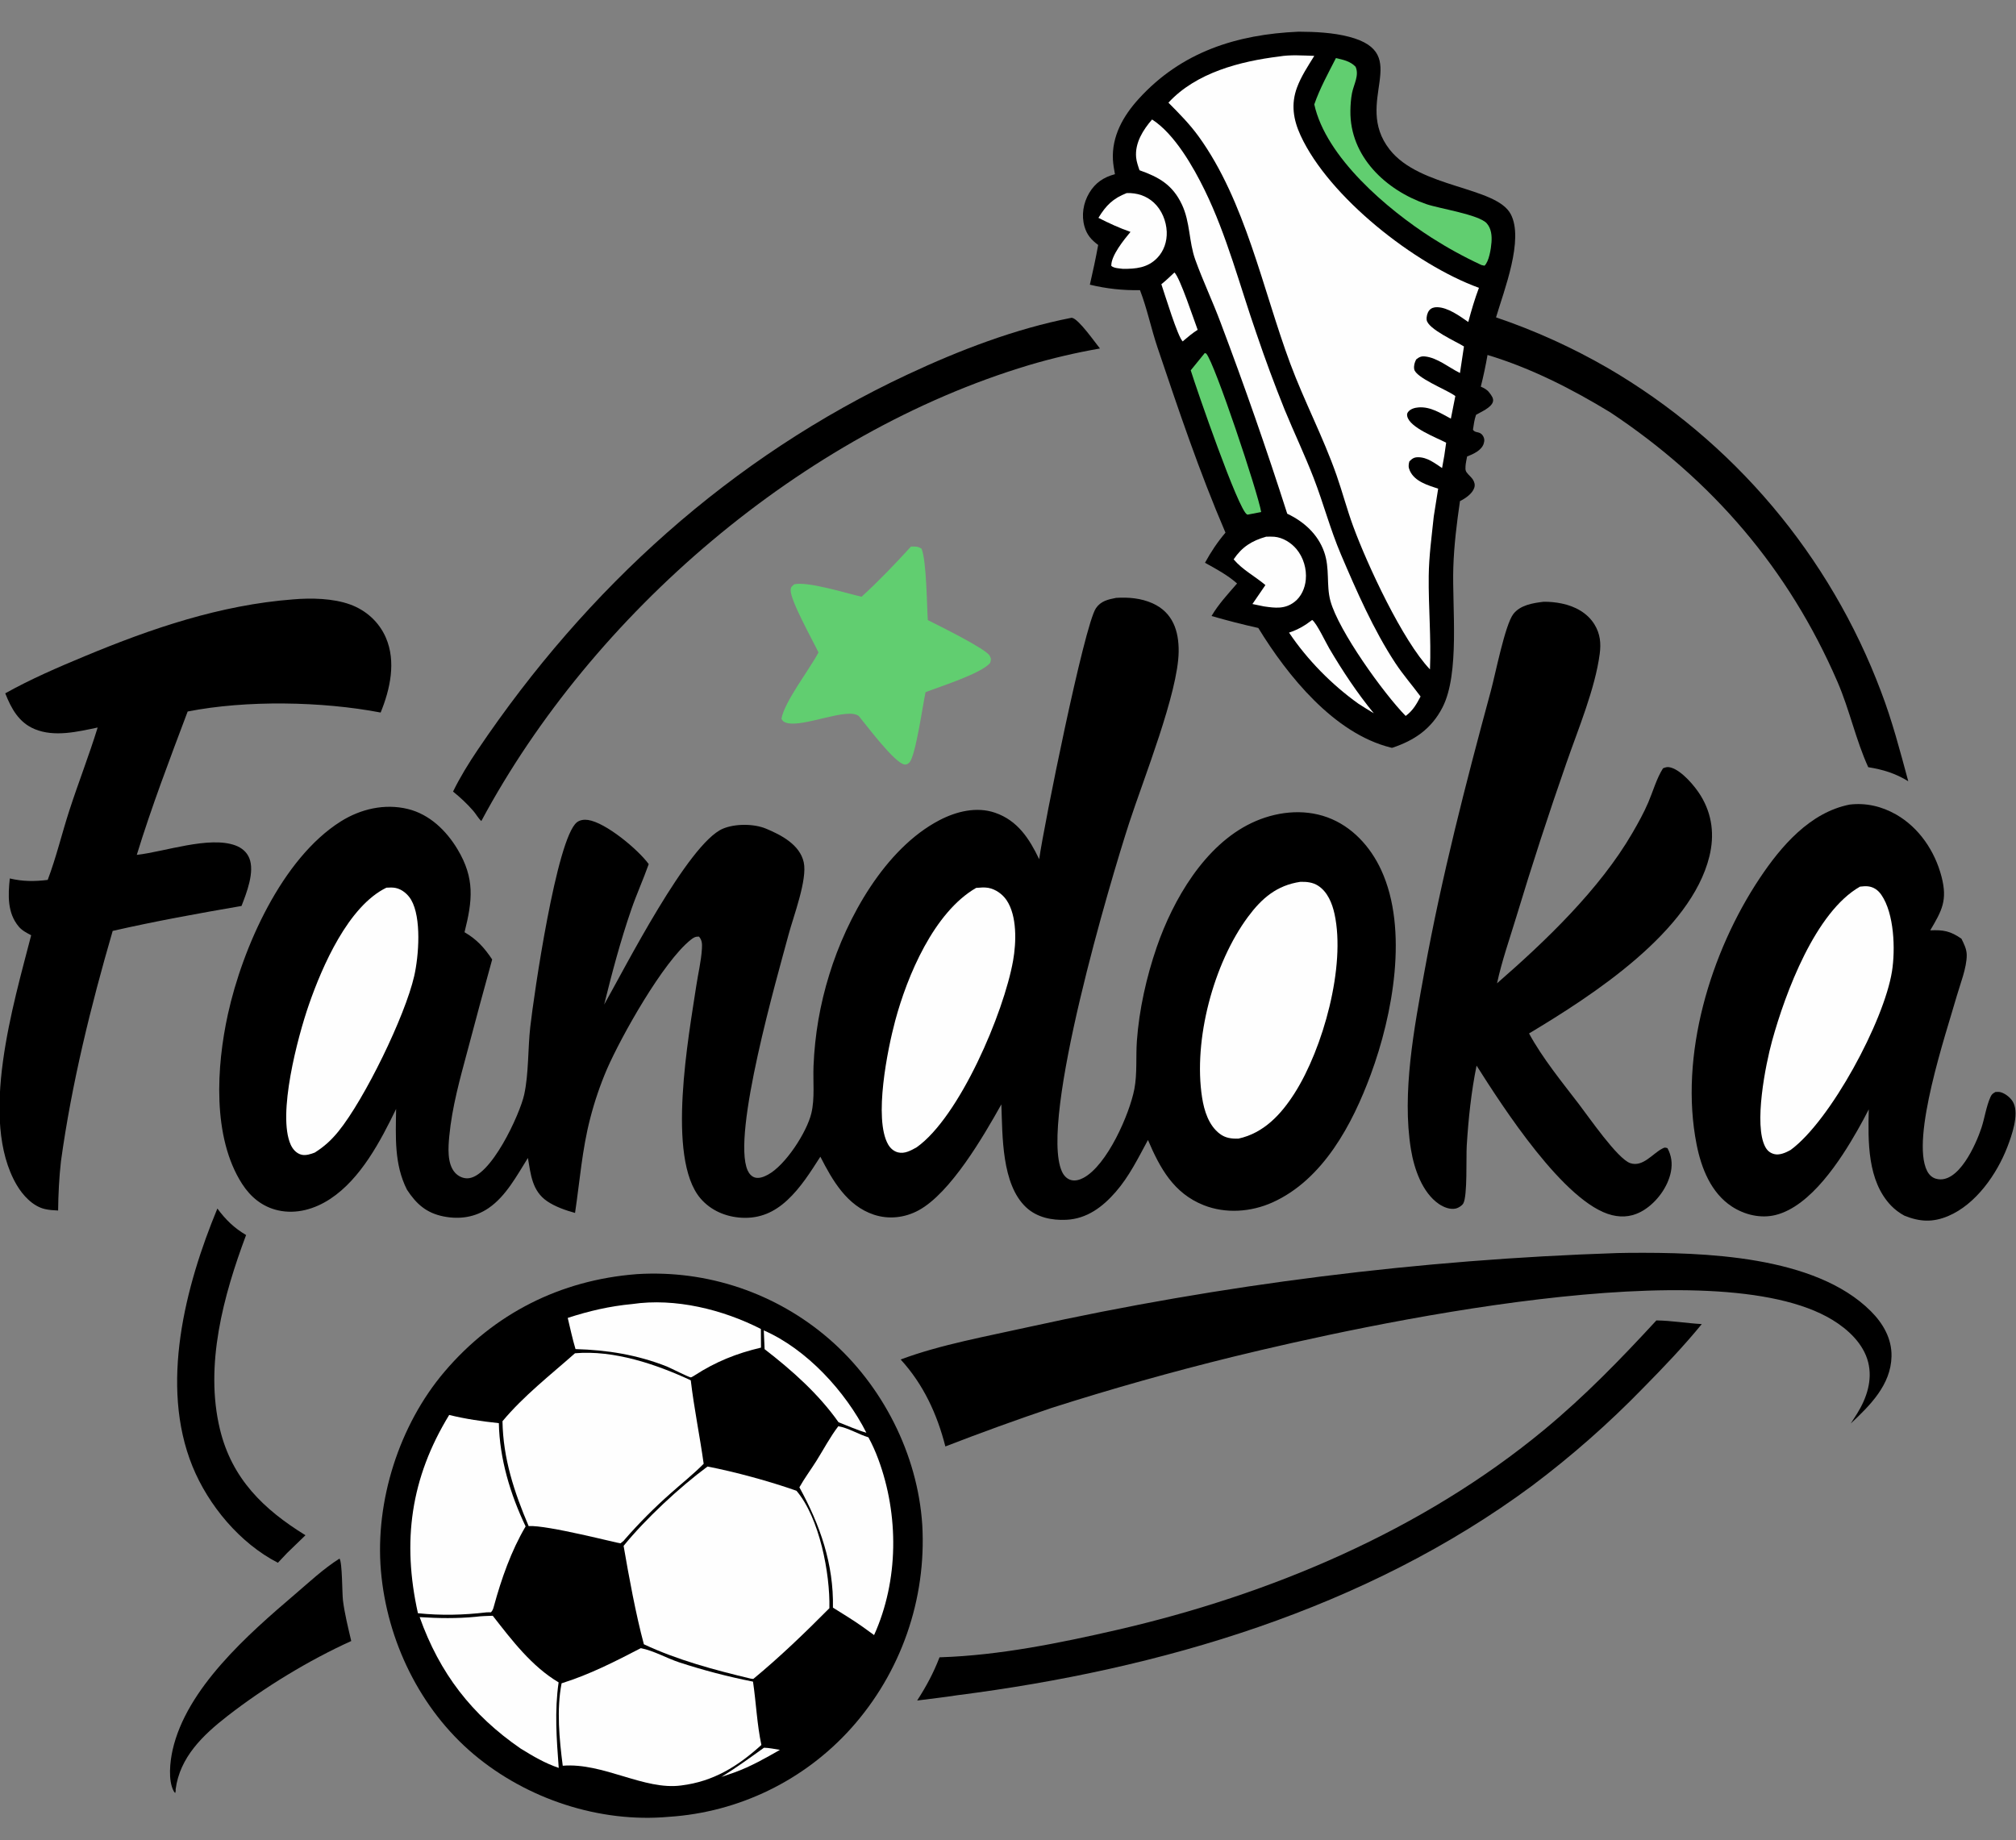
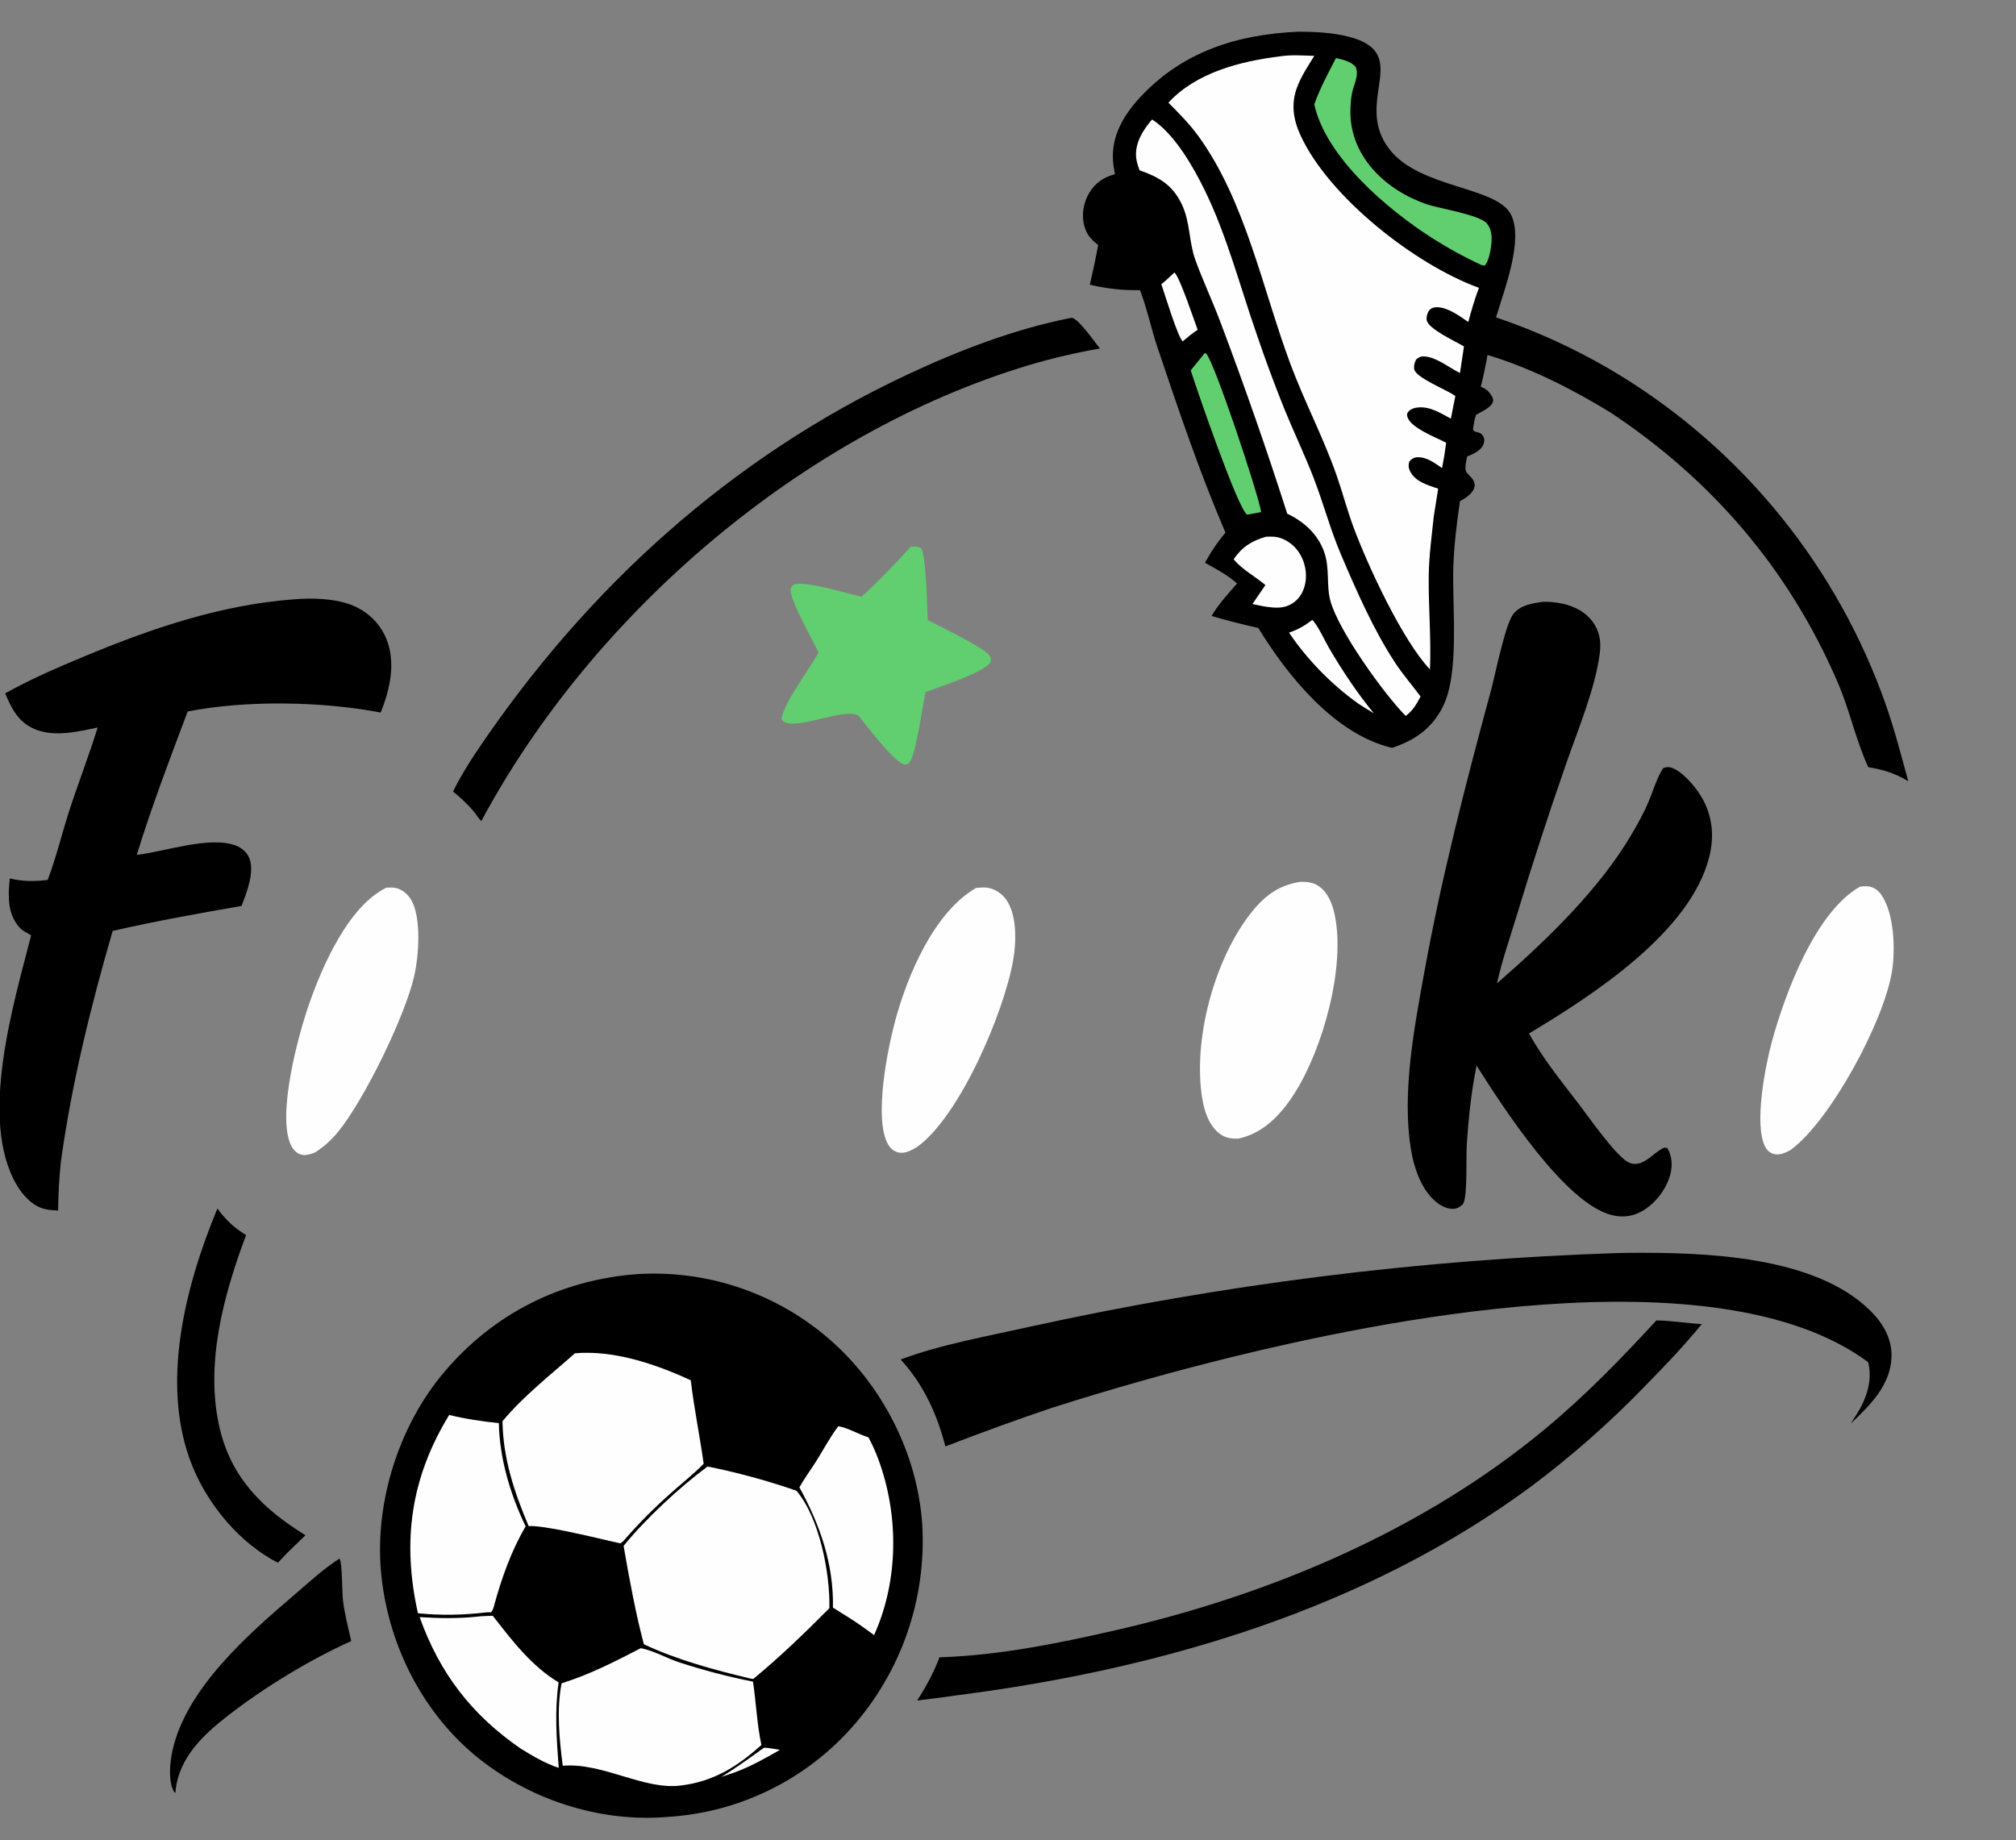
<svg xmlns="http://www.w3.org/2000/svg" width="264" height="241" viewBox="0 0 264 241" fill="none">
  <rect x="0" y="0" width="264" height="241" fill="#808080" stroke="none" />
  <g clip-path="url(#clip0_3562_2740)">
-     <path d="M146.149 78.303C147.764 78.197 149.429 78.342 150.922 79.011C153.563 80.195 154.381 82.606 154.349 85.335C154.287 90.71 149.748 102.005 147.875 107.76C145.44 115.246 136.065 146.719 139.053 153.411C139.293 153.948 139.7 154.412 140.292 154.556C140.824 154.685 141.382 154.521 141.854 154.274C144.979 152.64 147.923 145.897 148.549 142.618C148.933 140.611 148.731 138.391 148.876 136.342C149.165 132.248 150.141 127.911 151.476 124.039C153.617 117.831 157.742 110.707 163.901 107.78C166.967 106.322 170.596 105.863 173.826 107.044C177.045 108.221 179.453 110.869 180.872 113.943C184.475 121.751 182.376 132.949 179.509 140.714C177.107 147.221 173.277 154.481 166.644 157.473C163.837 158.738 160.505 158.984 157.616 157.834C153.692 156.272 151.903 152.993 150.328 149.301C149.045 151.664 147.883 154.062 146.102 156.105C144.392 158.068 142.34 159.623 139.638 159.753C137.751 159.844 135.793 159.449 134.374 158.122C131.144 155.098 131.289 148.751 131.13 144.637C128.765 148.857 124.478 156.242 120.291 158.514C118.496 159.489 116.384 159.731 114.436 159.083C110.909 157.91 109.016 154.602 107.428 151.489C106.144 153.485 104.86 155.545 103.109 157.171C101.397 158.76 99.501 159.611 97.128 159.483C95.06 159.371 93.086 158.543 91.726 156.948C87.209 151.648 90.215 135.555 91.178 129.114C91.418 127.513 91.828 125.85 91.918 124.242C91.953 123.628 91.947 123.132 91.531 122.662C91.067 122.648 90.83 122.786 90.475 123.066C86.843 125.938 81.359 135.721 79.477 140.032C78.582 142.124 77.852 144.273 77.286 146.477C76.221 150.575 75.927 154.686 75.303 158.854C74.084 158.521 72.706 158.038 71.657 157.325C69.675 155.978 69.505 153.816 69.131 151.654C67.692 153.944 66.262 156.658 63.989 158.215C62.225 159.425 60.184 159.726 58.107 159.316C55.833 158.868 54.527 157.691 53.294 155.812C51.602 152.475 51.82 148.869 51.872 145.237C49.833 149.435 47.248 154.379 43.249 157.015C41.231 158.345 38.803 159.06 36.398 158.513C34.367 158.052 32.818 156.78 31.704 155.047C27.761 148.917 28.353 139.615 29.844 132.83C31.756 124.122 36.923 112.436 44.611 107.589C47.219 105.945 50.38 105.209 53.415 105.953C56.247 106.647 58.444 108.776 59.913 111.227C62.205 115.05 61.877 117.94 60.83 122.09C62.433 123.016 63.442 124.141 64.451 125.66C63.353 129.637 62.277 133.618 61.223 137.606C60.241 141.261 59.196 144.989 58.837 148.774C58.697 150.254 58.528 152.396 59.58 153.576C59.979 154.023 60.554 154.313 61.157 154.322C64.219 154.37 68.094 145.89 68.644 143.358C69.249 140.572 69.117 137.356 69.44 134.495C69.921 130.242 72.875 109.879 75.533 107.704C75.93 107.379 76.51 107.315 77.001 107.387C79.341 107.73 83.564 111.267 84.952 113.169C84.243 115.175 83.359 117.116 82.665 119.13C81.261 123.203 80.15 127.383 79.118 131.564C81.823 126.797 90.115 110.466 94.657 108.534C96.243 107.86 98.71 107.859 100.323 108.531C102.31 109.359 104.738 110.624 105.25 112.926C105.752 115.18 103.909 119.995 103.273 122.369C101.783 127.933 95.794 148.602 97.905 153.286C98.099 153.717 98.438 154.119 98.915 154.231C99.475 154.362 100.075 154.106 100.56 153.846C102.849 152.621 105.646 148.299 106.246 145.811C106.718 143.853 106.451 141.636 106.533 139.624C106.573 138.607 106.646 137.593 106.753 136.581C106.859 135.569 106.999 134.562 107.171 133.559C107.344 132.557 107.55 131.561 107.788 130.572C108.026 129.583 108.297 128.603 108.6 127.632C110.876 120.202 115.891 111.148 123.007 107.427C125.218 106.271 127.88 105.604 130.311 106.444C133.273 107.467 134.794 109.844 136.083 112.524C136.677 108.249 141.982 81.907 143.517 79.653C144.154 78.717 145.1 78.507 146.149 78.303Z" fill="black" />
    <path d="M170.272 115.492C171.083 115.467 171.91 115.546 172.605 115.997C173.849 116.803 174.455 118.303 174.759 119.697C176.258 126.569 173.239 137.342 169.533 143.168C167.765 145.948 165.501 148.398 162.176 149.122C161.27 149.147 160.48 149.055 159.735 148.492C158.283 147.394 157.687 145.475 157.417 143.743C156.242 136.208 158.908 126.166 163.435 120.066C165.233 117.642 167.194 115.953 170.272 115.492Z" fill="#FEFEFE" />
    <path d="M127.827 116.284C128.347 116.248 128.902 116.185 129.418 116.279C130.369 116.453 131.269 117.091 131.808 117.885C133.208 119.953 133.087 123.44 132.667 125.811C131.45 132.669 125.645 146.293 120.032 150.262C119.296 150.673 118.457 151.151 117.587 150.922C117.025 150.774 116.581 150.377 116.298 149.878C114.387 146.511 116.224 137.434 117.223 133.702C118.802 127.804 122.291 119.484 127.827 116.284Z" fill="#FEFEFE" />
    <path d="M50.601 116.257C51.011 116.234 51.423 116.212 51.828 116.297C52.654 116.47 53.412 117.117 53.833 117.834C55.222 120.2 54.838 125.214 54.243 127.824C53.042 133.091 47.737 143.962 44.318 148.175C43.396 149.31 42.451 150.178 41.211 150.954C40.698 151.149 40.062 151.359 39.511 151.235C38.836 151.083 38.342 150.525 38.068 149.917C36.294 145.976 38.969 135.84 40.456 131.56C42.198 126.549 45.611 118.682 50.601 116.257Z" fill="#FEFEFE" />
    <path d="M83.323 166.876L83.466 166.865C83.749 166.848 84.031 166.834 84.314 166.823C84.597 166.813 84.88 166.806 85.163 166.802C85.446 166.798 85.729 166.798 86.012 166.801C86.295 166.804 86.578 166.811 86.861 166.821C87.144 166.831 87.427 166.844 87.709 166.861C87.992 166.878 88.274 166.898 88.556 166.922C88.838 166.946 89.12 166.973 89.401 167.003C89.682 167.034 89.963 167.068 90.244 167.105C90.525 167.142 90.805 167.183 91.084 167.227C91.364 167.271 91.643 167.319 91.921 167.37C92.2 167.421 92.478 167.475 92.755 167.532C93.032 167.59 93.308 167.651 93.584 167.715C93.859 167.78 94.134 167.848 94.409 167.919C94.683 167.989 94.956 168.064 95.228 168.141C95.5 168.219 95.771 168.3 96.042 168.384C96.312 168.468 96.581 168.556 96.849 168.646C97.118 168.737 97.385 168.831 97.651 168.929C97.917 169.026 98.181 169.126 98.445 169.23C98.708 169.333 98.971 169.44 99.231 169.55C99.492 169.66 99.752 169.773 100.01 169.89C100.268 170.006 100.525 170.125 100.78 170.248C101.036 170.37 101.29 170.496 101.542 170.624C101.794 170.753 102.045 170.885 102.294 171.019C102.543 171.154 102.791 171.292 103.036 171.433C103.282 171.573 103.526 171.717 103.769 171.864C104.011 172.01 104.252 172.16 104.49 172.312C104.729 172.465 104.966 172.62 105.201 172.778C105.436 172.937 105.669 173.098 105.9 173.262C106.131 173.425 106.361 173.592 106.588 173.762C106.815 173.931 107.04 174.103 107.263 174.278C107.486 174.453 107.707 174.631 107.925 174.811C108.144 174.991 108.36 175.174 108.575 175.359C115.563 181.419 120.175 190.451 120.774 199.724C120.791 200.025 120.805 200.326 120.814 200.627C120.824 200.928 120.83 201.229 120.832 201.531C120.834 201.832 120.833 202.133 120.828 202.434C120.823 202.736 120.814 203.037 120.801 203.338C120.789 203.639 120.773 203.94 120.753 204.24C120.733 204.541 120.709 204.842 120.682 205.142C120.655 205.442 120.624 205.741 120.589 206.041C120.554 206.34 120.516 206.639 120.474 206.937C120.432 207.235 120.387 207.533 120.337 207.83C120.288 208.128 120.235 208.424 120.179 208.72C120.122 209.016 120.062 209.311 119.998 209.606C119.934 209.9 119.867 210.194 119.796 210.486C119.725 210.779 119.65 211.071 119.572 211.362C119.494 211.653 119.412 211.943 119.327 212.232C119.242 212.521 119.153 212.808 119.06 213.095C118.968 213.382 118.872 213.667 118.773 213.952C118.674 214.236 118.571 214.519 118.464 214.801C118.358 215.083 118.248 215.363 118.135 215.642C118.022 215.921 117.905 216.199 117.785 216.475C117.665 216.751 117.542 217.026 117.415 217.299C117.288 217.572 117.158 217.844 117.025 218.114C116.892 218.384 116.755 218.652 116.615 218.919C116.475 219.185 116.332 219.45 116.185 219.713C116.039 219.976 115.889 220.237 115.736 220.497C115.583 220.756 115.427 221.014 115.268 221.269C115.108 221.524 114.946 221.778 114.78 222.029C114.615 222.281 114.447 222.53 114.275 222.778C114.103 223.025 113.929 223.27 113.751 223.513C113.574 223.756 113.393 223.997 113.209 224.235C113.026 224.474 112.84 224.71 112.65 224.944C112.461 225.178 112.269 225.409 112.074 225.639C111.879 225.868 111.681 226.094 111.48 226.319C111.291 226.53 111.099 226.74 110.904 226.947C110.709 227.153 110.512 227.358 110.313 227.56C110.113 227.762 109.911 227.962 109.707 228.159C109.503 228.356 109.296 228.551 109.087 228.743C108.877 228.935 108.666 229.125 108.453 229.312C108.239 229.499 108.023 229.684 107.805 229.865C107.587 230.047 107.366 230.226 107.144 230.403C106.922 230.579 106.697 230.753 106.471 230.924C106.244 231.095 106.015 231.263 105.785 231.429C105.554 231.595 105.321 231.757 105.087 231.917C104.852 232.077 104.616 232.234 104.377 232.388C104.139 232.542 103.899 232.693 103.657 232.842C103.415 232.99 103.171 233.135 102.926 233.278C102.68 233.42 102.433 233.559 102.184 233.696C101.935 233.832 101.684 233.966 101.432 234.096C101.18 234.226 100.927 234.354 100.671 234.478C100.416 234.602 100.16 234.723 99.902 234.841C99.643 234.959 99.384 235.074 99.123 235.185C98.862 235.297 98.6 235.405 98.337 235.51C98.073 235.616 97.808 235.718 97.543 235.817C97.277 235.916 97.01 236.011 96.741 236.104C96.473 236.196 96.204 236.285 95.933 236.371C95.663 236.457 95.392 236.539 95.119 236.619C94.847 236.698 94.573 236.774 94.299 236.847C94.025 236.919 93.75 236.989 93.475 237.055C93.199 237.12 92.922 237.183 92.644 237.242C92.367 237.302 92.089 237.358 91.81 237.41C91.531 237.463 91.252 237.512 90.972 237.557C90.692 237.603 90.412 237.646 90.131 237.685C89.85 237.724 89.569 237.759 89.287 237.791C89.005 237.823 88.723 237.852 88.441 237.877C88.158 237.903 87.876 237.924 87.592 237.943C78.522 238.766 68.983 235.612 62.024 229.744C55.003 223.825 50.67 214.867 49.884 205.736C49.098 196.6 52.274 186.631 58.207 179.65C64.691 172.022 73.386 167.653 83.323 166.876Z" fill="black" />
    <path d="M92.65 192.068C96.275 192.765 100.815 194.011 104.299 195.24C107.308 198.773 108.716 206.065 108.61 210.62C105.449 213.808 102.106 217.031 98.642 219.888L98.313 219.845C93.604 218.72 88.712 217.415 84.317 215.346C83.26 211.415 82.359 206.502 81.662 202.458C84.499 198.956 89.025 194.744 92.65 192.068Z" fill="#FEFEFE" />
    <path d="M75.296 177.233C80.39 176.797 85.901 178.657 90.458 180.775C90.884 184.42 91.641 188.064 92.148 191.706C90.798 193.077 89.243 194.301 87.809 195.587C85.685 197.462 83.69 199.468 81.825 201.603C81.771 201.669 81.723 201.742 81.662 201.803C81.645 201.82 81.275 202.119 81.26 202.123C81.082 202.168 71.636 199.702 69.228 199.866C67.338 195.42 65.88 191.017 65.802 186.131C68.567 182.813 72.075 180.084 75.296 177.233Z" fill="#FEFEFE" />
    <path d="M83.917 215.855C85.561 216.17 87.297 217.161 88.902 217.699C92.086 218.741 95.322 219.588 98.608 220.238C99.016 222.988 99.125 225.815 99.705 228.532C96.596 231.353 93.405 233.32 89.214 233.835C84.356 234.501 79.013 230.823 73.693 231.253C73.243 227.788 72.872 223.896 73.543 220.457C77.177 219.327 80.55 217.603 83.917 215.855Z" fill="#FEFEFE" />
    <path d="M58.823 185.311C60.967 185.845 63.134 186.15 65.326 186.386C65.418 191.054 66.834 195.727 68.831 199.908C66.952 203.084 65.653 206.788 64.686 210.331C64.589 210.684 64.552 210.863 64.299 211.154L63.719 211.164C60.699 211.522 57.757 211.593 54.729 211.28C52.639 201.88 53.765 193.584 58.823 185.311Z" fill="#FEFEFE" />
    <path d="M109.779 186.789C111.081 187.004 112.419 187.851 113.723 188.244C114.225 189.168 114.645 190.109 115.011 191.096C117.727 198.415 117.693 206.996 114.464 214.141L113 213.082C111.731 212.179 110.395 211.372 109.075 210.546C109.187 204.844 107.394 199.723 104.682 194.789C105.35 193.596 106.185 192.48 106.913 191.321C107.86 189.812 108.698 188.207 109.779 186.789Z" fill="#FEFEFE" />
    <path d="M62.313 211.746C63.045 211.646 63.791 211.64 64.528 211.611C67.024 214.811 69.624 218.24 73.151 220.334C72.608 224.146 72.888 227.728 73.166 231.536C71.351 230.922 69.811 230.01 68.189 229.01C61.773 224.597 57.565 219.126 54.955 211.788C57.43 211.947 59.842 211.985 62.313 211.746Z" fill="#FEFEFE" />
-     <path d="M82.789 170.787C88.411 169.956 94.655 171.504 99.641 174.052L99.654 176.494C96.462 177.245 93.702 178.348 90.948 180.141C90.866 180.193 90.547 180.39 90.47 180.392C90.235 180.398 87.739 179.128 87.308 178.958C83.421 177.425 79.521 176.803 75.365 176.686C74.965 175.344 74.67 173.965 74.346 172.603C77.144 171.691 79.855 171.061 82.789 170.787Z" fill="#FEFEFE" />
-     <path d="M100.02 174.237C105.649 176.701 110.703 182.221 113.454 187.639C112.226 187.295 110.999 186.724 109.806 186.264C107.202 182.565 103.691 179.446 100.127 176.698L100.02 174.237Z" fill="#FEFEFE" />
    <path d="M100.044 228.894C100.732 228.904 101.45 229.071 102.132 229.176C100.228 230.266 98.341 231.336 96.276 232.096L94.471 232.717C96.392 231.532 98.212 230.211 100.044 228.894Z" fill="#FEFEFE" />
    <path d="M170.057 4.151C172.22 4.16 174.57 4.269 176.663 4.818C185.133 7.038 177.075 13.305 181.973 19.578C185.943 24.662 195.897 24.414 197.829 28.036C199.6 31.356 196.947 38.05 195.91 41.566C198.454 42.429 200.95 43.415 203.398 44.525C205.845 45.634 208.233 46.861 210.56 48.207C211.068 48.503 211.573 48.804 212.075 49.111C212.576 49.419 213.075 49.731 213.57 50.049C214.065 50.366 214.557 50.689 215.045 51.018C215.533 51.346 216.018 51.679 216.499 52.018C216.98 52.357 217.458 52.7 217.932 53.049C218.406 53.398 218.876 53.752 219.342 54.111C219.808 54.47 220.271 54.834 220.729 55.203C221.188 55.572 221.643 55.945 222.093 56.324C222.544 56.702 222.99 57.086 223.433 57.474C223.875 57.862 224.313 58.255 224.748 58.652C225.182 59.05 225.612 59.452 226.037 59.859C226.462 60.266 226.884 60.677 227.3 61.093C227.717 61.508 228.13 61.929 228.537 62.353C228.945 62.778 229.348 63.207 229.747 63.64C230.146 64.073 230.54 64.51 230.929 64.952C231.318 65.394 231.703 65.84 232.083 66.29C232.463 66.74 232.838 67.194 233.208 67.652C233.578 68.109 233.944 68.571 234.304 69.037C234.665 69.503 235.02 69.972 235.37 70.446C235.721 70.919 236.066 71.396 236.406 71.877C236.746 72.358 237.082 72.842 237.411 73.33C237.741 73.818 238.066 74.309 238.386 74.804C238.705 75.299 239.019 75.798 239.328 76.299C239.637 76.801 239.94 77.306 240.238 77.814C240.536 78.322 240.829 78.833 241.116 79.348C241.404 79.862 241.685 80.38 241.962 80.9C242.238 81.421 242.508 81.944 242.773 82.47C243.038 82.996 243.298 83.525 243.552 84.057C243.806 84.589 244.054 85.124 244.296 85.661C244.538 86.198 244.775 86.737 245.006 87.279C245.237 87.822 245.462 88.366 245.681 88.913C245.901 89.46 246.114 90.01 246.322 90.561C247.789 94.397 248.82 98.356 249.891 102.317C248.206 101.282 246.587 100.788 244.65 100.476C243.023 96.908 242.202 92.951 240.632 89.32C234.239 74.535 224.232 62.875 210.865 54C205.824 50.929 200.463 48.196 194.795 46.489C194.554 47.883 194.26 49.266 193.914 50.638C194.365 50.842 194.724 51.013 195.029 51.419C195.288 51.762 195.64 52.18 195.496 52.641C195.258 53.402 193.943 53.945 193.294 54.325C193.069 54.958 192.99 55.606 192.889 56.268C193.158 56.774 193.758 56.422 194.172 57.045C194.405 57.397 194.417 57.723 194.29 58.112C194 59.004 192.901 59.482 192.122 59.783C192.045 60.201 191.937 60.647 191.912 61.07C191.881 61.589 191.922 61.738 192.268 62.117C192.47 62.34 192.73 62.569 192.888 62.824C193.095 63.159 193.184 63.51 193.057 63.892C192.8 64.669 191.88 65.286 191.187 65.63C190.765 68.516 190.408 71.402 190.315 74.321C190.149 79.516 191.179 88.2 188.903 92.637C187.459 95.453 185.226 96.975 182.29 97.945C182.228 97.93 182.167 97.916 182.106 97.901C174.69 96.052 168.606 88.501 164.777 82.244C162.72 81.786 160.679 81.263 158.654 80.675C159.567 79.118 160.822 77.776 161.996 76.416C160.757 75.316 159.239 74.501 157.797 73.705C158.565 72.293 159.438 70.983 160.478 69.76C157.031 61.715 154.36 53.767 151.572 45.491C150.74 43.021 150.219 40.42 149.283 37.999C148.178 38.023 147.077 37.975 145.979 37.855C144.881 37.736 143.795 37.545 142.721 37.284C143.119 35.554 143.493 33.829 143.809 32.081C142.922 31.426 142.334 30.766 142.02 29.681C141.591 28.198 141.855 26.586 142.638 25.268C143.433 23.931 144.533 23.209 146.005 22.814C145.896 22.201 145.775 21.556 145.741 20.933C145.573 17.843 147.089 15.18 149.096 12.969C154.704 6.791 161.955 4.498 170.057 4.151Z" fill="black" />
    <path d="M167.518 7.397C168.975 7.144 170.629 7.274 172.109 7.316C171.29 8.646 170.396 9.982 169.849 11.453C169.038 13.637 169.36 15.664 170.309 17.73C174.027 25.818 185.306 34.66 193.67 37.695C193.117 39.171 192.679 40.647 192.275 42.169C191.141 41.392 189.612 40.253 188.186 40.233C187.795 40.228 187.422 40.33 187.163 40.646C186.907 40.958 186.778 41.491 186.825 41.888C186.968 43.085 190.692 44.734 191.709 45.375L191.186 48.853C189.753 48.148 188.225 46.85 186.61 46.683C186.101 46.63 185.838 46.768 185.449 47.076C185.245 47.477 185.116 47.907 185.196 48.362C185.386 49.436 189.313 51.009 190.359 51.718L190.58 51.87C190.379 52.855 190.185 53.84 189.995 54.827C188.656 54.119 187.336 53.235 185.754 53.357C185.258 53.395 184.691 53.554 184.382 53.968C184.252 54.141 184.238 54.309 184.283 54.52C184.603 56.014 188.149 57.33 189.378 57.981C189.239 59.093 189.061 60.199 188.844 61.298C187.864 60.655 186.915 59.878 185.689 59.883C185.16 59.885 184.918 60.067 184.558 60.432C184.425 60.904 184.423 61.212 184.625 61.656C185.268 63.07 186.985 63.55 188.331 64.002L187.756 67.63C187.487 70.234 187.124 72.814 187.095 75.437C187.05 79.523 187.429 83.578 187.259 87.67C183.678 83.921 179.066 74 177.2 68.921C176.388 66.713 175.792 64.427 175.013 62.206C173.27 57.236 170.8 52.557 168.963 47.62C165.343 37.887 163.095 26.337 156.954 17.857C155.783 16.24 154.409 14.857 153.008 13.447C156.635 9.506 162.414 8.027 167.518 7.397Z" fill="#FEFEFE" />
    <path d="M150.867 15.649C153.801 17.52 156.271 21.86 157.76 24.909C160.676 30.88 162.355 37.424 164.536 43.684C165.671 47.037 166.899 50.355 168.221 53.638C169.456 56.641 170.861 59.585 172.031 62.612C173.311 65.927 174.202 69.338 175.602 72.622C177.63 77.38 179.876 82.512 182.722 86.837C183.729 88.367 184.936 89.749 186.026 91.218C185.499 92.223 185.014 93.078 184.075 93.764C181.18 90.807 175.283 82.608 174.22 78.697C173.656 76.626 174.175 74.463 173.396 72.27C172.573 69.951 170.736 68.303 168.567 67.28C165.874 58.866 162.967 50.528 159.846 42.264C158.811 39.487 157.53 36.803 156.526 34.016C155.67 31.638 155.876 29.119 154.77 26.779C153.555 24.21 151.783 23.202 149.222 22.296C149.038 21.761 148.831 21.178 148.779 20.613C148.606 18.726 149.684 17.008 150.867 15.649Z" fill="#FEFEFE" />
    <path d="M174.944 7.605C175.906 7.835 176.801 7.999 177.516 8.74C178.023 9.87 177.272 11.06 177.05 12.189C176.902 12.947 176.849 13.747 176.838 14.518C176.759 20.493 181.483 24.917 186.798 26.739C188.507 27.325 193.675 28.099 194.695 29.252C195.293 29.929 195.378 30.875 195.314 31.74C195.254 32.561 194.994 34.26 194.398 34.797L194.006 34.712C191.748 33.667 189.57 32.473 187.472 31.132C181.656 27.403 173.633 20.602 172.109 13.673C172.836 11.573 173.938 9.581 174.944 7.605Z" fill="#61CE70" />
    <path d="M157.769 46.235L157.964 46.309C159.09 47.612 164.713 64.467 165.156 67.061L163.381 67.401C163.354 67.391 163.326 67.384 163.3 67.372C162.18 66.852 156.662 50.867 155.929 48.5L157.769 46.235Z" fill="#61CE70" />
    <path d="M165.797 70.291C166.153 70.281 166.515 70.268 166.869 70.297C167.981 70.389 169.08 71.075 169.783 71.92C170.694 73.016 171.132 74.514 170.996 75.932C170.889 77.044 170.403 78.154 169.5 78.842C168.247 79.799 166.974 79.629 165.524 79.42L164.008 79.108L165.708 76.626C164.344 75.466 162.711 74.641 161.548 73.256C162.649 71.618 163.938 70.822 165.797 70.291Z" fill="#FEFEFE" />
-     <path d="M147.55 25.284C148.887 25.25 150.11 25.625 151.105 26.543C152.14 27.499 152.732 28.959 152.787 30.358C152.836 31.621 152.42 32.883 151.53 33.796C150.271 35.087 148.735 35.222 147.041 35.209C146.575 35.145 145.881 35.139 145.527 34.823C145.483 33.479 147.202 31.381 148.04 30.371C146.601 29.869 145.198 29.224 143.842 28.531C144.832 26.897 145.757 25.984 147.55 25.284Z" fill="#FEFEFE" />
    <path d="M171.836 81.193C172.441 81.644 173.596 84.117 174.078 84.934C175.812 87.874 177.733 90.777 179.901 93.414C179.221 93.02 178.561 92.587 177.896 92.169C174.416 89.687 171.195 86.416 168.802 82.851C169.961 82.47 170.88 81.933 171.836 81.193Z" fill="#FEFEFE" />
    <path d="M153.794 35.686C154.516 36.336 156.353 41.922 156.838 43.196C156.185 43.603 155.614 44.086 155.027 44.58L154.887 44.717C154.247 44.204 152.495 38.422 152.083 37.225C152.684 36.753 153.234 36.205 153.794 35.686Z" fill="#FEFEFE" />
-     <path d="M242.208 105.375C244.348 105.114 246.435 105.608 248.298 106.672C251.31 108.392 253.376 111.472 254.244 114.798C255.057 117.918 254.301 119.249 252.77 121.845C254.494 121.768 255.405 121.931 256.856 122.942C257.191 123.627 257.542 124.293 257.548 125.074C257.56 126.738 256.683 128.903 256.226 130.501C254.852 135.31 250.186 149.09 252.359 153.355C252.607 153.843 252.993 154.229 253.53 154.377C256.443 155.181 258.774 149.831 259.471 147.719C259.9 146.418 260.097 144.92 260.652 143.681C260.828 143.287 260.951 143.229 261.305 143.014C261.564 142.999 261.802 142.981 262.052 143.061C262.691 143.267 263.389 143.843 263.677 144.454C264.408 146 263.445 148.717 262.864 150.226C261.495 153.777 258.737 157.737 255.122 159.261C253.088 160.119 251.39 160.021 249.386 159.212C249.064 159.039 248.757 158.843 248.465 158.623C248.173 158.403 247.899 158.162 247.643 157.9C244.522 154.64 244.62 149.49 244.719 145.289C244.257 146.203 243.771 147.103 243.263 147.991C241.039 151.906 237.14 157.966 232.53 159.121C230.573 159.612 228.459 159.104 226.788 158.011C224.057 156.224 222.788 152.983 222.178 149.903C219.87 138.252 223.978 124.713 230.438 115.018C233.244 110.807 237.026 106.401 242.208 105.375Z" fill="black" />
    <path d="M243.569 116.121C243.913 116.085 244.27 116.043 244.615 116.081C245.363 116.163 245.943 116.579 246.365 117.191C248.065 119.647 248.214 124.358 247.761 127.208C246.72 133.752 239.699 146.782 234.488 150.605C233.894 150.944 233.044 151.33 232.343 151.148C231.802 151.008 231.443 150.711 231.178 150.227C229.619 147.37 231.212 139.394 232.056 136.331C233.811 129.969 237.744 119.43 243.569 116.121Z" fill="#FEFEFE" />
    <path d="M202.137 78.811C202.921 78.8 203.755 78.882 204.523 79.042C206.236 79.398 207.867 80.255 208.803 81.786C209.551 83.011 209.671 84.236 209.487 85.633C208.886 90.201 206.652 95.523 205.13 99.913C202.799 106.588 200.61 113.309 198.565 120.078C197.696 122.954 196.67 125.842 196.041 128.78C202.429 123.218 209.479 116.47 213.755 109.109C214.515 107.801 215.258 106.468 215.852 105.075C216.464 103.642 216.941 101.93 217.775 100.624C218.173 100.464 218.386 100.405 218.81 100.526C220.245 100.935 221.971 102.979 222.736 104.241C224.226 106.7 224.529 109.375 223.85 112.151C221.431 122.046 208.558 130.361 200.232 135.347C201.991 138.591 204.533 141.691 206.768 144.616C208.013 146.228 211.824 151.783 213.49 152.336C215.137 152.882 216.399 151.1 217.659 150.441C217.982 150.271 217.995 150.263 218.358 150.369C218.887 151.35 219.022 152.364 218.808 153.463C218.42 155.445 216.979 157.403 215.283 158.471C213.972 159.296 212.599 159.51 211.098 159.144C204.91 157.637 196.713 144.849 193.361 139.56C192.662 142.99 192.286 146.575 192.072 150.069C191.98 151.579 192.181 156.638 191.621 157.611C191.457 157.897 190.996 158.188 190.678 158.268C189.918 158.459 189.058 158.111 188.437 157.688C186.24 156.194 185.18 153.051 184.769 150.545C183.554 143.138 185.203 134.567 186.528 127.27C188.785 114.835 191.926 102.677 195.229 90.489C195.845 88.218 197.084 81.84 198.173 80.419C199.08 79.235 200.756 78.977 202.137 78.811Z" fill="black" />
    <path d="M38.387 78.499C40.748 78.3 43.585 78.349 45.844 79.165C47.932 79.919 49.635 81.453 50.526 83.502C51.895 86.65 51.089 90.279 49.846 93.319C42.185 91.848 32.222 91.675 24.575 93.184C22.239 99.385 19.86 105.626 17.912 111.961C21.57 111.55 27.398 109.46 30.827 110.723C31.638 111.021 32.314 111.57 32.645 112.385C33.378 114.19 32.294 116.934 31.628 118.652C25.971 119.623 20.355 120.643 14.756 121.918C11.886 131.793 9.386 141.902 7.982 152.095C7.741 154.246 7.636 156.376 7.611 158.538C7.027 158.512 6.418 158.476 5.848 158.339C4.279 157.964 2.977 156.538 2.188 155.192C-2.829 146.631 1.776 131.474 4.082 122.486C3.5 122.176 2.901 121.882 2.467 121.369C0.943 119.57 1.053 117.243 1.283 115.049C2.991 115.453 4.51 115.45 6.246 115.24C7.365 112.29 8.102 109.164 9.076 106.16C10.258 102.515 11.659 98.94 12.789 95.28C10.17 95.83 7.132 96.564 4.551 95.493C2.453 94.623 1.485 92.802 0.687 90.804C4.046 88.924 7.57 87.409 11.117 85.933C19.893 82.281 28.856 79.233 38.387 78.499Z" fill="black" />
-     <path d="M211.786 164.109C212.289 164.096 212.793 164.087 213.297 164.083C223.096 164.004 237.669 164.412 244.983 171.715C246.586 173.316 247.749 175.309 247.699 177.646C247.619 181.373 244.88 184.066 242.359 186.438C242.643 186.004 242.922 185.567 243.197 185.127C244.438 183.125 245.238 180.767 244.639 178.4C244.026 175.98 242.011 174.108 239.947 172.854C224.583 163.517 179.011 173.41 161.454 177.695C153.449 179.662 145.519 181.899 137.665 184.407C133.007 185.984 128.384 187.661 123.798 189.437C122.718 185.196 120.913 181.289 117.944 178.05C123.139 176.099 129.323 174.998 134.782 173.777C141.109 172.383 147.463 171.135 153.847 170.034C160.23 168.932 166.636 167.978 173.063 167.171C179.49 166.364 185.932 165.705 192.389 165.195C198.846 164.684 205.312 164.322 211.786 164.109Z" fill="black" />
+     <path d="M211.786 164.109C212.289 164.096 212.793 164.087 213.297 164.083C223.096 164.004 237.669 164.412 244.983 171.715C246.586 173.316 247.749 175.309 247.699 177.646C247.619 181.373 244.88 184.066 242.359 186.438C242.643 186.004 242.922 185.567 243.197 185.127C244.438 183.125 245.238 180.767 244.639 178.4C224.583 163.517 179.011 173.41 161.454 177.695C153.449 179.662 145.519 181.899 137.665 184.407C133.007 185.984 128.384 187.661 123.798 189.437C122.718 185.196 120.913 181.289 117.944 178.05C123.139 176.099 129.323 174.998 134.782 173.777C141.109 172.383 147.463 171.135 153.847 170.034C160.23 168.932 166.636 167.978 173.063 167.171C179.49 166.364 185.932 165.705 192.389 165.195C198.846 164.684 205.312 164.322 211.786 164.109Z" fill="black" />
    <path d="M216.907 172.932C218.859 172.954 220.887 173.303 222.851 173.412C220.46 176.341 217.804 179.112 215.152 181.804C212.901 184.118 210.565 186.341 208.142 188.473C205.72 190.605 203.219 192.64 200.639 194.578C178.824 210.734 151.973 218.619 125.374 222.017C123.626 222.29 121.858 222.485 120.104 222.712C121.293 220.862 122.246 219.108 123.033 217.049C123.098 217.048 123.162 217.048 123.227 217.046C130.892 216.792 138.78 215.184 146.236 213.473C166.306 208.865 186.261 200.46 202.236 187.231C207.556 182.825 212.238 178.002 216.907 172.932Z" fill="black" />
    <path d="M140.31 41.621C140.336 41.623 140.362 41.622 140.387 41.626C141.254 41.771 143.408 44.869 144.042 45.641C140.887 46.189 137.775 46.919 134.705 47.83C105.103 56.733 77.611 80.318 63.03 107.531C62.644 107.18 62.34 106.622 61.991 106.215C61.175 105.267 60.296 104.454 59.327 103.668C60.256 101.767 61.38 99.95 62.562 98.197C76.861 76.993 95.685 59.89 118.889 49.027C125.659 45.858 132.957 43.056 140.31 41.621Z" fill="black" />
    <path d="M119.3 71.578C119.876 71.575 120.2 71.544 120.683 71.864C121.332 73.488 121.367 79.178 121.498 81.212C122.851 81.897 129.099 84.96 129.598 85.877C129.828 86.299 129.776 86.401 129.655 86.834C128.436 88.242 123.077 89.919 121.204 90.651C120.834 92.348 119.91 98.969 119.101 99.846C118.942 100.018 118.729 100.153 118.492 100.134C117.219 100.034 113.456 94.975 112.466 93.783C110.997 92.589 105.223 95.297 103.023 94.677C102.663 94.575 102.515 94.475 102.332 94.14C102.731 91.876 105.962 87.75 107.184 85.45C106.436 83.886 103.494 78.634 103.54 77.294C103.555 76.861 103.707 76.779 104.008 76.525C105.779 76.112 110.91 77.719 112.824 78.153C115.072 76.106 117.249 73.823 119.3 71.578Z" fill="#61CE70" />
    <path d="M28.465 158.28C29.572 159.762 30.638 160.806 32.226 161.749C29.265 169.654 26.768 178.795 28.805 187.201C30.37 193.662 34.508 197.68 40.001 201.066C39.195 201.837 38.394 202.613 37.596 203.393L36.392 204.671C31.431 202.126 27.282 197.157 25.201 192.03C20.893 181.423 24.254 168.45 28.465 158.28Z" fill="black" />
    <path d="M44.459 204.124C44.834 204.612 44.796 208.697 44.912 209.61C45.139 211.398 45.589 213.165 45.995 214.92C40.455 217.429 34.579 221.008 29.767 224.757C26.56 227.256 23.544 230.137 23 234.35C23.018 234.628 23.024 234.465 22.938 234.835C22.873 234.746 22.795 234.666 22.743 234.569C21.991 233.176 22.265 230.713 22.594 229.232C24.393 221.129 32.5 214.031 38.604 208.82C40.483 207.216 42.368 205.442 44.459 204.124Z" fill="black" />
  </g>
  <defs>
    <clipPath id="clip0_3562_2740">
      <rect width="264" height="241" fill="white" />
    </clipPath>
  </defs>
</svg>